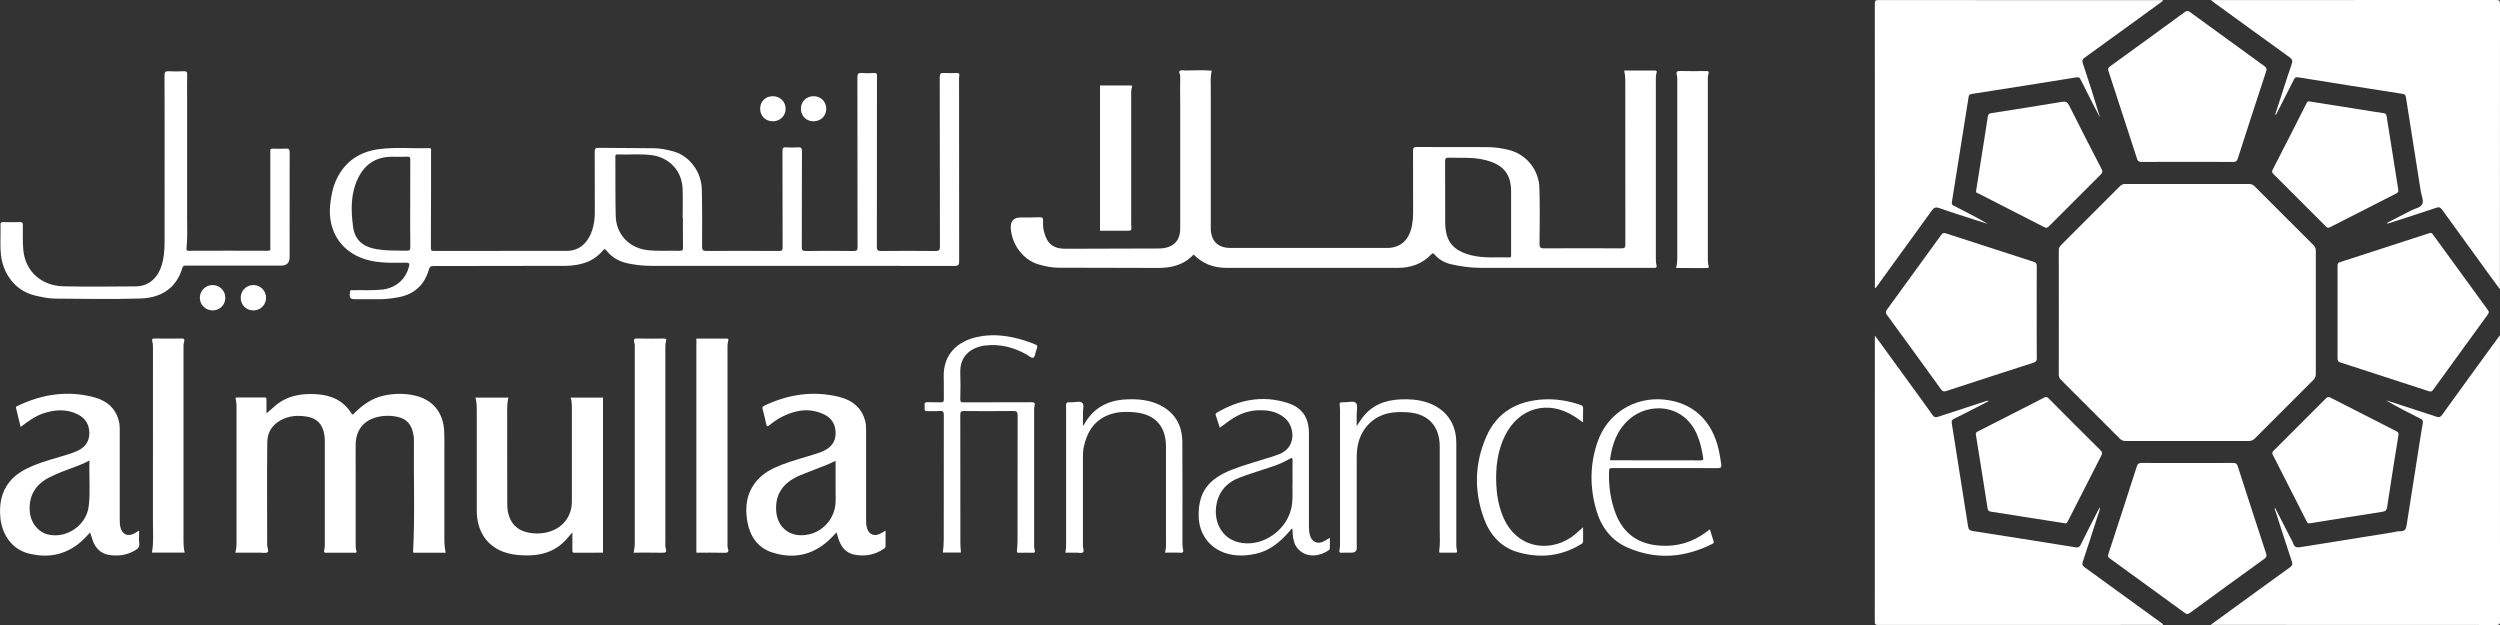
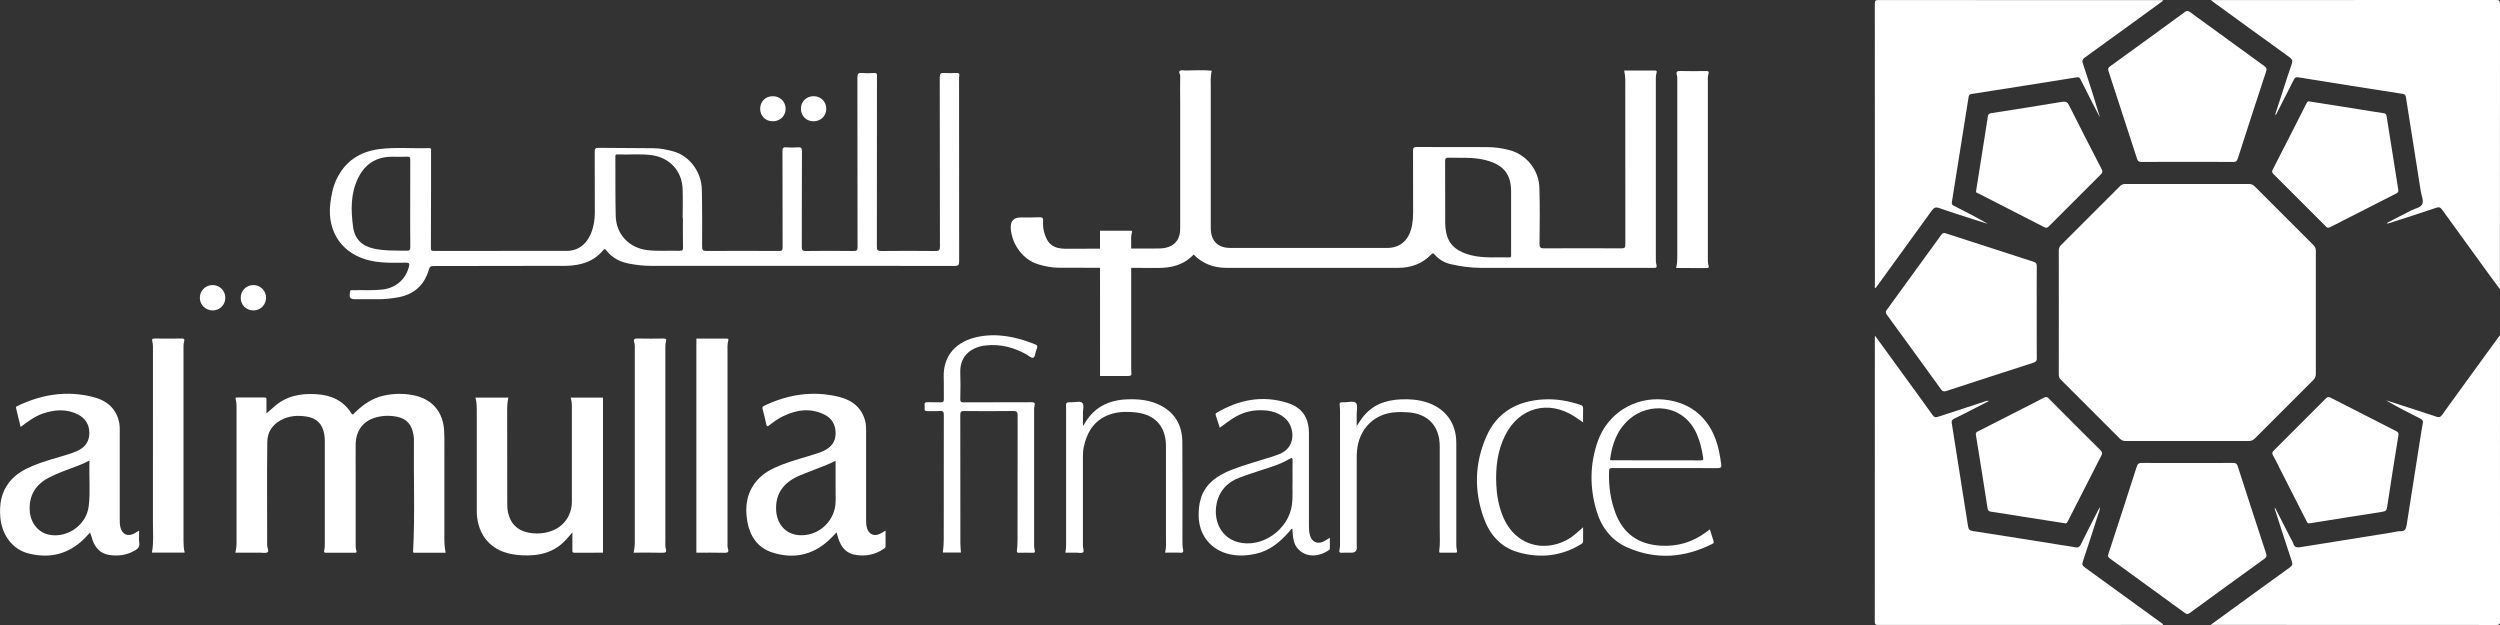
<svg xmlns="http://www.w3.org/2000/svg" id="Layer_2" data-name="Layer 2" viewBox="0 0 772.9 193.23">
  <rect x="0" y="0" width="772.9" height="193.23" fill="#333333" stroke="none" />
  <defs>
    <style>
      .cls-1 {
        fill: #fff;
        stroke-width: 0px;
      }
    </style>
  </defs>
  <g id="Layer_1-2" data-name="Layer 1">
    <path class="cls-1" d="M703.32,156.9c1.6,3.14,3.15,6.18,4.7,9.21.33.64.74,1.25.96,1.92.39,1.21,1.15,1.31,2.27,1.12,9.37-1.53,18.76-3.01,28.14-4.51.91-.14,1.82-.45,2.72-.41,1.53.06,1.76-.81,1.95-2.02,1.36-8.83,2.77-17.66,4.16-26.49.26-1.62.5-3.24.81-4.84.15-.76-.09-1.13-.77-1.47-3.57-1.77-7.11-3.59-10.59-5.63.48.14.96.28,1.44.43,4.74,1.54,9.47,3.07,14.2,4.64.76.25,1.16.13,1.65-.54,5.7-7.91,11.44-15.78,17.17-23.66.18-.24.36-.48.76-1,0,.71,0,1.08,0,1.46,0,28.95,0,57.9.01,86.86,0,.8-.02,1.25-1.09,1.25-29.08-.04-58.15-.03-87.23-.03h-1.13c2.17-1.58,4.09-2.98,6-4.37,6.17-4.48,12.33-8.98,18.53-13.43.69-.5.87-.9.59-1.75-1.74-5.21-3.41-10.45-5.1-15.68-.1-.29-.3-.57-.12-1.06Z" />
    <path class="cls-1" d="M579.66,103.76c3.76,5.16,7.35,10.1,10.93,15.03,2.3,3.17,4.62,6.32,6.87,9.52.52.73.96.8,1.76.53,4.95-1.65,9.91-3.25,14.87-4.87.22-.07.45-.11.76.03-1.3.67-2.61,1.35-3.91,2.01-2.27,1.16-4.53,2.35-6.82,3.45-.67.32-.82.7-.71,1.39,1.7,10.64,3.39,21.28,5.04,31.92.15.97.55,1.26,1.49,1.41,9.38,1.45,18.76,2.96,28.13,4.45,1.14.18,2.3.32,3.43.56.91.19,1.4-.02,1.84-.92,1.7-3.51,3.51-6.97,5.29-10.45.14-.28.29-.55.56-1.07.03,1.1-.37,1.82-.61,2.57-1.53,4.78-3.06,9.56-4.66,14.32-.28.84-.12,1.25.58,1.75,8.1,5.84,16.17,11.72,24.26,17.6-.21.4-.57.2-.84.2-29.07.01-58.14,0-87.21.02-.76,0-1.1-.07-1.1-.99.03-29.23.02-58.45.02-87.68,0-.15.01-.31.03-.77Z" />
    <path class="cls-1" d="M668.79.19c-2.77,2.02-5.49,4.01-8.22,5.99-5.33,3.87-10.66,7.75-16.01,11.59-.72.52-.92.95-.62,1.84,1.86,5.55,3.64,11.12,5.31,16.75-.71-1.36-1.43-2.72-2.13-4.09-1.3-2.56-2.61-5.11-3.88-7.68-.28-.56-.5-.8-1.24-.68-10.79,1.75-21.59,3.44-32.39,5.13-.59.09-.88.24-.99.91-1.7,10.88-3.44,21.75-5.19,32.62-.11.71.27.87.76,1.11,3.48,1.76,6.95,3.54,10.35,5.53-1.45-.46-2.9-.9-4.34-1.37-3.56-1.16-7.14-2.26-10.67-3.52-1.14-.4-1.66-.1-2.31.8-5.55,7.71-11.15,15.4-16.73,23.09-.21.29-.44.57-.66.87-.37-.23-.18-.58-.18-.85-.01-29.03,0-58.06-.03-87.09,0-.88.18-1.12,1.1-1.12,29.03.03,58.06.02,87.1.03.3,0,.62-.11.99.16Z" />
    <path class="cls-1" d="M703.39,35.42c.8-2.45,1.59-4.9,2.39-7.35.9-2.77,1.76-5.54,2.73-8.29.36-1.01.11-1.52-.74-2.13-7.72-5.54-15.4-11.15-23.09-16.73-.31-.23-.62-.47-1.17-.9h1.38c28.91,0,57.82,0,86.73-.02.93,0,1.28.12,1.28,1.19-.03,28.95-.03,57.89-.03,86.84v1.39c-1.32-1.8-2.45-3.32-3.56-4.85-4.79-6.59-9.58-13.18-14.34-19.79-.5-.69-.9-.84-1.73-.56-4.91,1.65-9.84,3.23-14.76,4.82-.18.06-.38.07-.64-.07,2.52-1.29,5.03-2.59,7.55-3.88,1.23-.63,3.02-.92,3.5-2.04.45-1.06-.28-2.62-.49-3.96-1.53-9.65-3.07-19.31-4.57-28.96-.11-.71-.3-1-1.06-1.12-10.76-1.67-21.52-3.36-32.27-5.11-.8-.13-1.05.15-1.34.74-1.83,3.62-3.68,7.24-5.52,10.85-.08-.03-.17-.05-.25-.08Z" />
    <path class="cls-1" d="M72.75,170.87c.31-1.18.38-2.21.38-3.25,0-13.79,0-27.59,0-41.38,0-.92.02-1.85-.25-2.73-.2-.65.12-.63.57-.63,2.76,0,5.52.02,8.28,0,.55,0,.66.19.65.69-.03,1.47,0,2.94,0,4.22.67-.58,1.44-1.19,2.15-1.85,3.74-3.49,8.27-4.37,13.2-4.08,4.58.27,8.37,1.91,10.89,5.9.51.81.77.11,1.04-.15,2.58-2.52,5.45-4.55,9.06-5.32,3.17-.67,6.36-.72,9.51-.01,5.54,1.25,8.79,5.18,9.09,10.98.12,2.35.06,4.72.06,7.07,0,8.84,0,17.67,0,26.51,0,1.32.13,2.63.4,4.05-3.25,0-6.48,0-9.7,0-.43,0-.38-.2-.36-.52.59-11.46.12-22.93.25-34.4.01-.96-.19-1.9-.45-2.83-.65-2.29-2.16-3.69-4.45-4.22-2.21-.51-4.45-.49-6.65.07-4.06,1.04-6.4,4.07-6.46,8.4-.04,2.96,0,5.92,0,8.88,0,7.16,0,14.31,0,21.47,0,.84-.06,1.68.22,2.5.2.58-.08.66-.58.65-2.92-.02-5.84-.02-8.76,0-.6,0-.75-.13-.6-.74.15-.61.18-1.26.18-1.9.01-10.64,0-21.27,0-31.91,0-.76-.06-1.51-.2-2.26-.56-2.97-2.28-4.77-5.27-5.27-2.86-.48-5.67-.3-8.25,1.15-2.56,1.44-4.01,3.69-4.06,6.62-.1,5.96-.06,11.91-.06,17.87,0,4.72.04,9.43.02,14.15,0,.75.61,1.75.13,2.12-.52.39-1.53.14-2.32.14-2.51,0-5.03,0-7.65,0Z" />
    <g>
      <path class="cls-1" d="M636.49,115.78c0,.69.2,1.17.69,1.66,6.07,6.03,12.12,12.09,18.16,18.15.52.52,1.02.74,1.77.74,12.72-.02,25.44-.02,38.16,0,.79,0,1.32-.26,1.86-.8,6.01-6.04,12.03-12.07,18.07-18.07.56-.56.76-1.11.76-1.88-.02-12.68-.02-25.35,0-38.03,0-.74-.2-1.25-.73-1.77-6.07-6.03-12.12-12.09-18.16-18.15-.51-.52-1.01-.75-1.76-.75-12.76.03-25.52.02-38.28,0-.7,0-1.17.22-1.66.71-6.04,6.07-12.09,12.12-18.16,18.15-.53.53-.73,1.04-.72,1.77.03,6.36.02,12.72.02,19.08,0,6.4.01,12.8-.02,19.2Z" />
      <path class="cls-1" d="M691.82,144.15c-.25-.79-.6-1.04-1.43-1.03-4.72.04-9.43.02-14.15.02-4.68,0-9.35.03-14.03-.02-.9,0-1.32.21-1.61,1.12-2.89,9.03-5.83,18.05-8.78,27.06-.22.68-.06.97.47,1.36,7.73,5.59,15.46,11.2,23.16,16.83.57.41.93.46,1.53.03,7.67-5.61,15.36-11.2,23.07-16.76.7-.5.77-.92.53-1.67-2.94-8.97-5.87-17.95-8.76-26.94Z" />
-       <path class="cls-1" d="M769.2,95.91c-5.7-7.8-11.38-15.63-17.06-23.44-.18-.25-.32-.58-.96-.42.06-.02-.09.02-.24.07-9.17,2.98-18.34,5.97-27.52,8.93-.66.21-.74.57-.74,1.14,0,9.55.01,19.11,0,28.66,0,.67.19.98.83,1.19,9.14,2.95,18.27,5.93,27.41,8.91.57.19.92.11,1.29-.41,5.62-7.77,11.25-15.52,16.89-23.27.33-.46.51-.8.1-1.36Z" />
      <path class="cls-1" d="M629.69,110.71c-.04-4.72-.02-9.43-.02-14.15,0-4.76-.02-9.51.02-14.27,0-.77-.23-1.12-.96-1.35-9.06-2.91-18.12-5.85-27.17-8.8-.65-.21-.98-.11-1.38.44-5.59,7.73-11.2,15.45-16.82,23.16-.4.55-.49.92-.04,1.54,5.61,7.67,11.19,15.35,16.75,23.06.48.66.87.8,1.66.54,8.97-2.95,17.95-5.86,26.94-8.75.77-.25,1.04-.58,1.04-1.41Z" />
      <path class="cls-1" d="M660.66,49.04c.25.79.59,1.04,1.42,1.03,4.72-.04,9.44-.02,14.15-.02s9.44-.02,14.15.02c.79,0,1.17-.17,1.44-1,2.89-9.03,5.83-18.05,8.8-27.06.26-.78.05-1.12-.54-1.55-7.7-5.57-15.39-11.16-23.06-16.76-.57-.41-.95-.44-1.53-.01-7.7,5.63-15.42,11.25-23.16,16.83-.6.43-.69.79-.47,1.46,2.96,9.01,5.9,18.03,8.81,27.05Z" />
      <path class="cls-1" d="M611.84,59.91c6.71,3.44,13.43,6.85,20.13,10.3.67.34,1.02.22,1.5-.27,5.33-5.36,10.67-10.7,16.03-16.02.55-.55.59-.94.24-1.63-3.39-6.55-6.76-13.12-10.06-19.71-.5-.99-.99-1.29-2.08-1.11-7.32,1.21-14.65,2.38-21.98,3.51-.76.12-.97.43-1.07,1.1-.38,2.6-.81,5.2-1.22,7.8-.79,5-1.59,10.01-2.38,15.03-.22.78.5.79.9,1Z" />
      <path class="cls-1" d="M633.39,123.19c-.52-.53-.91-.56-1.54-.22-2.11,1.12-4.26,2.19-6.39,3.28-4.59,2.34-9.17,4.67-13.76,7.01-.48.24-.96.4-.83,1.21,1.24,7.56,2.43,15.13,3.61,22.7.1.65.36.92,1.05,1.02,3.32.48,6.62,1.04,9.93,1.56,4.26.67,8.52,1.33,12.8,2,.66.24.86-.26,1.1-.74,3.42-6.72,6.83-13.44,10.28-20.15.34-.67.33-1.08-.23-1.64-5.37-5.32-10.71-10.66-16.03-16.03Z" />
      <path class="cls-1" d="M719.05,70.01c.44.44.75.52,1.32.23,6.81-3.49,13.63-6.97,20.46-10.43.55-.28.72-.53.62-1.18-1.23-7.56-2.43-15.12-3.6-22.69-.1-.62-.3-.85-.93-.95-2.68-.39-5.36-.84-8.04-1.27-4.89-.77-9.77-1.54-14.82-2.34-.56-.22-.81.23-1.09.78-3.42,6.76-6.85,13.51-10.32,20.25-.32.62-.27.93.21,1.4,5.42,5.38,10.81,10.78,16.2,16.19Z" />
      <path class="cls-1" d="M740.86,133.32c-6.8-3.44-13.59-6.91-20.36-10.39-.61-.32-.96-.22-1.43.25-5.36,5.39-10.73,10.76-16.12,16.12-.47.47-.6.82-.25,1.43.62,1.07,1.14,2.19,1.7,3.3,2.88,5.65,5.76,11.3,8.63,16.96.22.43.36.93.96.79.22-.02.38-.04.53-.06,7.33-1.17,14.65-2.38,21.99-3.49.98-.15,1.34-.46,1.48-1.4,1.13-7.42,2.29-14.83,3.5-22.23.11-.7-.05-.97-.64-1.27Z" />
    </g>
    <path class="cls-1" d="M176.44,122.92h9.98v47.95c-2.88,0-5.88-.01-8.87.01-.62,0-.59-.34-.59-.77,0-1.76,0-3.51,0-5.51-.69.8-1.25,1.44-1.81,2.07-3.68,4.17-8.46,5.29-13.76,5.01-2.04-.11-4.05-.41-5.97-1.15-5.06-1.95-8.01-6.55-8.02-12.58-.02-10.11,0-20.23,0-30.34,0-1.56.02-3.11-.4-4.69h10.17c-.31,1.36-.38,2.69-.37,4.04.01,9.59,0,19.19.02,28.78,0,.95.06,1.93.28,2.85.77,3.3,2.8,5.37,6.18,6.06,2.28.46,4.54.36,6.74-.33,4.18-1.32,6.77-4.85,6.78-9.27.02-9.83,0-19.67,0-29.5,0-.87-.11-1.74-.37-2.63Z" />
    <path class="cls-1" d="M297.07,170.82h-5.58c.19-1.43.28-2.82.28-4.22,0-12.75-.01-25.51.02-38.26,0-.96-.17-1.36-1.22-1.28-1.27.1-2.56,0-3.84.04-.66.02-.98-.15-.88-.86.04-.27.04-.56,0-.84-.12-.83.18-1.11,1.04-1.06,1.28.07,2.56-.03,3.84.04.82.04,1.1-.17,1.07-1.04-.07-2.2.05-4.4-.04-6.6-.27-7.13,4.22-11.26,10.4-12.57,5.92-1.25,11.58-.12,17.11,1.99,1.64.63,1.66.63,1.02,2.36-.27.74-.26,1.86-.92,2.09-.47.17-1.29-.61-1.94-.98-3.96-2.24-8.17-3.34-12.74-2.83-3.99.44-8.01,2.89-7.81,8.41.1,2.72.06,5.44,0,8.16-.02.89.28,1.02,1.08,1.02,6.96-.03,13.92,0,20.87-.04.96,0,1.24.19,1,1.17-.18.76-.12,1.59-.12,2.39,0,13.03,0,26.07,0,39.1,0,1.08-.07,2.16.2,3.22.15.57-.09.66-.59.66-1.44-.03-2.88-.04-4.32,0-.64.02-.67-.19-.6-.75.13-1.15.18-2.31.18-3.47.01-12.71,0-25.43.03-38.14,0-1.11-.19-1.49-1.4-1.47-5.04.08-10.08.05-15.12.01-.88,0-1.21.15-1.21,1.14.04,13.27.02,26.55.03,39.82,0,.91.11,1.83.17,2.79Z" />
    <path class="cls-1" d="M195.87,170.87c.3-1.22.38-2.29.38-3.37,0-19.83,0-39.66,0-59.49,0-.68.06-1.4-.14-2.02-.42-1.31.2-1.36,1.24-1.33,2.6.06,5.2.04,7.8,0,.66,0,.99.11.76.86-.26.85-.2,1.74-.21,2.62,0,19.75,0,39.5,0,59.25,0,.72-.09,1.48.12,2.14.35,1.14.04,1.39-1.1,1.36-2.91-.08-5.83-.03-8.85-.03Z" />
    <path class="cls-1" d="M215.29,170.87v-66.19c3.05,0,6.23,0,9.41,0,.61,0,.53.37.43.71-.31,1.18-.21,2.38-.21,3.58,0,19.59,0,39.18,0,58.77,0,.6-.07,1.23.11,1.79.35,1.1.09,1.41-1.09,1.37-2.91-.09-5.83-.03-8.66-.03Z" />
    <path class="cls-1" d="M57.09,170.84h-10.12c.58-3.09.31-6.19.31-9.28.03-17.67.01-35.34.01-53.01,0-1,.06-2.01-.2-2.98-.22-.8.09-.92.81-.91,2.72.04,5.44.04,8.16,0,.75-.01,1.12.1.86.97-.23.77-.19,1.58-.19,2.38,0,19.63,0,39.26,0,58.88,0,1.28.03,2.56.36,3.94Z" />
    <path class="cls-1" d="M518.19,82.85c.3-1.16.36-2.19.36-3.23,0-18.19,0-36.37,0-54.56,0-.6.04-1.23-.12-1.78-.33-1.12.03-1.36,1.13-1.33,2.64.08,5.28.04,7.91.01.7,0,.95.15.72.88-.29.93-.19,1.9-.19,2.86,0,17.83,0,35.65,0,53.48,0,1-.06,2,.22,2.98.15.5.03.71-.55.71-3.11-.02-6.23-.01-9.48-.01Z" />
    <path class="cls-1" d="M419.44,131.71c.7-1.03,1.18-1.79,1.71-2.51,2.95-3.97,7.08-5.5,11.84-5.73,2.81-.13,5.58.07,8.27.97,5.71,1.92,8.96,6.41,8.97,12.46.01,9.95,0,19.91,0,29.86,0,1.16-.07,2.32.21,3.46.14.59-.12.65-.6.65-1.44-.02-2.88,0-4.32,0-.36,0-.66.07-.57-.54.33-2.18.15-4.39.16-6.58.02-8.55,0-17.11,0-25.66,0-6.43-3.65-10.29-10.09-10.64-2-.11-4-.11-5.96.35-5.28,1.26-8.92,5.59-9.5,11.29-.08.83-.12,1.67-.12,2.51,0,8.79,0,17.59,0,26.38,0,.36-.01.72.02,1.08q.15,1.81-1.69,1.81c-.96,0-1.92-.06-2.88.02-.84.07-.91-.27-.76-.96.12-.58.15-1.19.15-1.78,0-13.63,0-27.26,0-40.9,0-.44,0-.88-.05-1.32-.16-1.58-.17-1.61,1.47-1.57,1.22.03,2.85-.55,3.53.26.6.7.19,2.28.2,3.48.01,1.1,0,2.19,0,3.61Z" />
    <path class="cls-1" d="M329.35,170.87c.23-1.01.25-1.89.25-2.77,0-13.6,0-27.19,0-40.79,0-.36,0-.72-.01-1.08-.08-1.88-.09-1.9,1.88-1.87,1.07.02,2.46-.46,3.12.19.67.65.18,2.04.21,3.11.04,1.25,0,2.51,0,4.07.26-.38.35-.49.42-.61,2.87-5.11,7.38-7.41,13.1-7.65,3.3-.14,6.56.12,9.61,1.46,5.07,2.23,7.55,6.27,7.6,11.71.09,10.16.02,20.31.03,30.47,0,.92-.01,1.84.19,2.74.15.69.1,1.08-.82,1.03-1.55-.09-3.1-.02-4.72-.02.38-1.61.26-3.13.26-4.65,0-9.4,0-18.79,0-28.19,0-6.19-3.35-9.95-9.56-10.54-3.08-.29-6.17-.21-9.04,1.16-3.98,1.9-5.89,5.32-6.79,9.45-.22,1.02-.29,2.05-.29,3.1,0,8.92,0,17.83,0,26.75,0,.28-.01.56,0,.84.04.66.39,1.65.09,1.92-.51.46-1.44.14-2.2.16-1.08.03-2.15,0-3.35,0Z" />
-     <path class="cls-1" d="M340.08,71.33V26.42c3.06,0,6.28,0,9.5,0,.56,0,.43.36.34.64-.3,1.02-.2,2.06-.2,3.1,0,12.75,0,25.49,0,38.24,0,.4-.01.8.02,1.2.14,1.75.14,1.74-1.69,1.74-2.67,0-5.34,0-7.96,0Z" />
+     <path class="cls-1" d="M340.08,71.33c3.06,0,6.28,0,9.5,0,.56,0,.43.36.34.64-.3,1.02-.2,2.06-.2,3.1,0,12.75,0,25.49,0,38.24,0,.4-.01.8.02,1.2.14,1.75.14,1.74-1.69,1.74-2.67,0-5.34,0-7.96,0Z" />
    <path class="cls-1" d="M489.43,163.01c0,1.62-.02,3,0,4.38,0,.45-.27.62-.58.81-6.18,3.82-12.81,4.48-19.68,2.48-5.31-1.55-8.63-5.5-10.43-10.47-3.07-8.48-2.85-17.06.81-25.32,3.34-7.54,9.62-10.97,17.68-11.41,3.92-.21,7.7.43,11.4,1.71.6.21.82.45.8,1.08-.04,1.38-.01,2.77-.01,4.32-.99-.68-1.81-1.29-2.67-1.84-8.06-5.2-17.08-2.77-21.39,5.79-2.42,4.8-3,9.96-2.77,15.25.14,3.2.69,6.33,1.84,9.34,4.38,11.4,16.04,11.73,22.71,5.9.69-.6,1.37-1.22,2.28-2.02Z" />
    <path class="cls-1" d="M69.66,92.01c.02,2.23-1.69,3.95-3.91,3.96-2.21,0-3.97-1.74-3.97-3.93,0-2.13,1.73-3.87,3.87-3.91,2.2-.04,3.99,1.69,4.01,3.88Z" />
    <path class="cls-1" d="M78.37,95.97c-2.23.02-3.95-1.68-3.95-3.9,0-2.22,1.72-3.95,3.93-3.94,2.14,0,3.87,1.71,3.91,3.86.04,2.2-1.68,3.96-3.89,3.99Z" />
    <path class="cls-1" d="M512.15,82.03c-.29-.98-.23-1.98-.23-2.98,0-17.79,0-35.59,0-53.38,0-1.08-.08-2.16.23-3.22.13-.45.02-.64-.5-.64-3.15.02-6.3,0-9.52,0,.21.99.34,1.89.34,2.8,0,16.99-.01,33.99.02,50.98,0,.94-.24,1.19-1.19,1.19-7.96-.04-15.92-.05-23.88,0-1.11,0-1.48-.2-1.46-1.41.06-5.76.13-11.52-.04-17.27-.16-5.59-3.99-10.28-9.2-11.68-2.29-.61-4.62-.93-6.98-.94-7.24-.03-14.48,0-21.72-.03-.97,0-1.18.29-1.17,1.2.04,6.4.01,12.8.03,19.19,0,1.2-.09,2.39-.3,3.58-.82,4.71-3.51,7.23-7.79,7.24-16.12.01-32.23.01-48.35,0-3.98,0-6.12-2.2-6.12-6.18,0-14.32,0-28.63,0-42.95,0-1.89-.16-3.79.31-5.67-2.77-.27-5.44-.09-8.11-.06-.56,0-1.22-.19-1.65.04-.7.37.02,1.03,0,1.57-.08,2.8,0,5.6,0,8.39,0,12.8,0,25.59,0,38.39,0,.48,0,.96-.05,1.44-.27,2.69-1.78,4.36-4.42,4.97-1.31.3-2.62.23-3.94.23-9,.03-17.99.07-26.99.08-3.84,0-5.71-1.49-6.69-5.2-.29-1.1-.36-2.21-.3-3.33.05-.89-.14-1.26-1.15-1.21-1.91.1-3.84.06-5.76.06q-3.31,0-3.08,3.39c.36,5.11,3.88,9.72,8.5,11.1,2.04.61,4.12,1.04,6.24,1.05,10.24.05,20.48.01,30.71.07,4.24.02,8.06-.91,11.07-4.15,2.78,2.86,6.21,4.11,10.07,4.12,17.72.03,35.43.03,53.15,0,3.94,0,7.47-1.23,10.25-4.15.51-.54.69-.35,1.07.07,1.34,1.5,2.97,2.48,4.95,2.94,3.09.71,6.21,1.14,9.37,1.14,17.6.01,35.19,0,52.79,0,.28,0,.56-.01.84,0,.62.03.77-.29.61-.82ZM466.56,79.57c-3.87-.09-7.76.3-11.58-.62-4.03-.97-7.18-2.9-7.94-7.38-.14-.82-.24-1.66-.24-2.5-.02-6.4,0-12.79-.03-19.19,0-.9.22-1.15,1.13-1.13,3.71.11,7.44-.21,11.09.68.46.11.93.23,1.38.38,4.66,1.48,6.76,4.31,6.8,9.22.03,3.2,0,6.4,0,9.6,0,3.32,0,6.64,0,9.96,0,.44.19,1.01-.62.99Z" />
    <g>
      <path class="cls-1" d="M296.57,23.83c0-.12-.02-.24,0-.36.14-.77-.23-.94-.94-.91-1.24.06-2.48.09-3.72,0-1.06-.08-1.38.21-1.38,1.34.04,17.43.01,34.87.06,52.3,0,1.2-.34,1.41-1.45,1.4-5.56-.06-11.12-.06-16.68,0-1.08.01-1.37-.25-1.37-1.35.04-17.27.03-34.55.03-51.82,0-.24-.03-.48,0-.72.12-.84-.1-1.23-1.08-1.14-1.19.1-2.4.1-3.6,0-1.09-.09-1.37.25-1.37,1.35.04,17.47.02,34.95.05,52.42,0,.96-.17,1.28-1.21,1.26-4.92-.06-9.84-.07-14.76,0-1.1.02-1.28-.31-1.27-1.32.04-9.84,0-19.67.05-29.51,0-1.04-.29-1.29-1.27-1.22-1.19.09-2.4.1-3.6,0-.99-.08-1.15.29-1.15,1.19.03,9.92,0,19.83.04,29.75,0,.91-.22,1.11-1.11,1.1-7.48-.04-14.96-.05-22.44,0-1.14,0-1.34-.34-1.34-1.38.02-5.88.05-11.75-.08-17.63-.12-5.45-3.83-10.36-8.66-11.73-2.04-.58-4.13-1-6.25-1.02-5.68-.07-11.35-.05-17.03-.12-.96-.01-1.18.26-1.18,1.2.04,6.32.01,12.64.03,18.95,0,1.77-.25,3.5-.78,5.19-1.33,4.17-4.1,6.5-7.88,6.51-13.72.03-27.44,0-41.15.02-.65,0-.88-.12-.87-.84.04-6.08.04-12.15.05-18.23,0-3.92,0-7.84,0-11.76,0-.44.2-.98-.63-.95-5.15.16-10.32-.37-15.46.31-5.99.8-10.51,3.78-13.14,9.34-1.14,2.41-1.63,4.98-1.93,7.61-1.01,8.89,3.98,15.79,12.7,17.59,3.56.74,7.16.59,10.75.56,1.03,0,1.1.34.89,1.17-.98,3.97-4.08,6.67-8.21,7.14-3.03.34-6.07.12-9.11.2-.33,0-.78-.25-.89.44-.32,2.02-.08,2.35,1.89,2.35,2.2,0,4.4-.01,6.6,0,2.16.02,4.3-.21,6.43-.6,4.92-.91,8.07-3.8,9.44-8.56.25-.88.56-1.1,1.42-1.1,13.35,0,26.71-.03,40.06-.06.32,0,.64,0,.96,0,4.43-.11,8.45-1.22,11.41-4.8.48-.58.71-.37,1.06.08,1.78,2.28,4.18,3.51,6.98,4.04,2.2.42,4.42.68,6.66.68,15.24,0,30.47,0,45.71,0,16.08,0,32.15-.01,48.23.03,1.14,0,1.45-.25,1.45-1.43-.04-18.99-.03-37.99-.03-56.98ZM125.64,77.51c-3.35-.07-6.7.07-10.02-.64-3.71-.79-5.96-2.97-6.46-6.73-.69-5.15-.81-10.27,1.57-15.12,2.17-4.43,5.71-6.59,10.63-6.56,1.52.01,3.04.05,4.56-.02.76-.03.93.2.92.93-.03,4.56-.02,9.11-.02,13.67s-.03,8.87.03,13.31c.01.98-.28,1.18-1.2,1.16ZM210.16,77.54c-3.35-.12-6.71.19-10.06-.22-5.67-.7-9.62-4.9-9.75-10.63-.13-6.03-.08-12.07-.1-18.1,0-.44-.09-.86.63-.84,3.55.13,7.12-.26,10.66.23,5.48.76,9.26,4.85,9.49,10.35.12,2.99.02,5.99.02,8.98.03,0,.05,0,.08,0,0,3.08-.03,6.16.02,9.23.01.78-.2,1.01-.98.98Z" />
-       <path class="cls-1" d="M88.38,45.95c-1.35.08-2.72.05-4.08,0-.59-.02-.8.18-.73.75.03.24,0,.48,0,.72,0,9.68,0,19.35,0,29.03,0,.5.25,1.09-.73,1.08-8.16-.04-16.32-.03-24.48,0-.75,0-.74-.32-.69-.85.34-3.31.17-6.63.18-9.94.02-12.44,0-24.87,0-37.31,0-2.12-.04-4.24.02-6.36.03-.86-.25-1.08-1.07-1.04-1.52.06-3.04.08-4.56,0-1.04-.06-1.39.19-1.38,1.33.05,9.08.03,18.15.03,27.23,0,8,.02,16-.01,23.99,0,2.51-.15,5.03-.91,7.46-1.27,4.08-4.15,6.48-8.04,6.5-7.48.04-14.96.16-22.44-.03-6.44-.17-11.65-4.37-12.29-11.24-.24-2.56-.11-5.11-.13-7.67,0-.72-.17-.97-.93-.94-1.72.06-3.44.04-5.16,0-.62-.01-.84.18-.82.81.08,3.12-.19,6.24.14,9.35.59,5.51,4.17,11.01,10.4,12.51,2.14.52,4.31.98,6.5.99,8.72.07,17.44.22,26.15-.03,6.3-.19,11.11-3.01,13.03-9.47.26-.88.82-.7,1.39-.7,9.72,0,19.44,0,29.16,0q2.6,0,2.6-2.59c0-10.8-.01-21.59.02-32.39,0-.93-.22-1.26-1.18-1.2Z" />
      <path class="cls-1" d="M251.48,37.5c2.26,0,3.96-1.64,3.97-3.86,0-2.22-1.69-3.91-3.93-3.9-2.25,0-3.94,1.7-3.91,3.92.02,2.19,1.68,3.83,3.87,3.84Z" />
      <path class="cls-1" d="M238.94,37.5c2.25,0,3.99-1.74,3.95-3.92-.04-2.21-1.78-3.86-4.04-3.84-2.2.02-3.84,1.67-3.84,3.86,0,2.26,1.65,3.9,3.93,3.9Z" />
    </g>
    <path class="cls-1" d="M273.77,164.05c-.69.4-1.21.75-1.77,1.01-1.79.85-3.36.13-3.95-1.76-.28-.89-.28-1.81-.28-2.72,0-9.2,0-18.39,0-27.59,0-.88-.04-1.76-.24-2.62-1.04-4.41-4.16-6.71-8.28-7.71-8-1.94-15.67-.72-23.04,2.8-.66.31-.51.71-.4,1.16.35,1.47.77,2.93,1.06,4.42.16.81.35.94,1.01.4,1.3-1.05,2.69-2.01,4.2-2.75,4.17-2.04,8.46-2.64,12.78-.53,2.35,1.15,3.49,3.17,3.48,5.82-.01,2.64-1.4,4.32-3.67,5.4-.65.31-1.32.56-2,.78-3.71,1.21-7.51,2.16-11.15,3.58-2.85,1.11-5.54,2.51-7.56,4.89-3.11,3.65-3.71,7.97-2.93,12.51.78,4.55,3.14,8.16,7.64,9.63,6.32,2.07,12.22,1.01,17.3-3.5.91-.81,1.73-1.73,2.67-2.69.31,1.22.63,2.28,1.09,3.28.92,1.98,2.42,3.26,4.58,3.65,3.2.57,6.19.02,8.91-1.83.3-.21.57-.39.56-.83-.02-1.55,0-3.09,0-4.8ZM258.06,157.24c-1.14,4.98-5.68,8.45-10.77,8.23-4.26-.19-7.18-3.33-7.35-7.89-.19-5,2.28-8.52,7.58-10.7,2.69-1.1,5.41-2.1,8.11-3.18.87-.35,1.71-.78,2.7-1.24,0,3.09.02,6.06,0,9.04-.02,1.91.18,3.83-.26,5.73Z" />
    <path class="cls-1" d="M43.05,167.83c-.15-1.18-.03-2.39-.03-3.8-.61.36-1.04.63-1.48.88-2.04,1.12-3.81.31-4.33-1.98-.18-.79-.19-1.58-.19-2.38,0-9.27,0-18.55,0-27.82,0-.6-.02-1.2-.12-1.79-.8-4.58-3.86-7.11-8.06-8.19-8.14-2.1-15.98-.84-23.49,2.78-.33.16-.48.3-.37.72.48,1.87.92,3.76,1.39,5.75,2.24-1.67,4.38-3.31,6.94-4.17,3.67-1.23,7.37-1.49,10.92.38,2.23,1.17,3.37,3.13,3.39,5.65.02,2.53-1.21,4.31-3.46,5.42-.97.48-1.98.83-3.01,1.16-3.69,1.15-7.45,2.09-11.02,3.58-2.74,1.15-5.31,2.59-7.21,4.97-2.58,3.23-3.16,6.99-2.82,10.96.47,5.44,3.73,9.85,8.58,11.12,5.89,1.54,11.39.62,16.17-3.42,1.07-.9,1.98-1.96,3.01-3.02.28.87.51,1.67.79,2.45.87,2.37,2.42,4.04,5,4.47,2.79.46,5.47.12,7.98-1.32.99-.56,1.58-1.13,1.42-2.38ZM27.41,156.58c-.7,5.73-6.6,9.86-12.22,8.74-3.4-.68-5.82-3.74-6.01-7.54-.23-4.71,1.89-8.04,6-10.15,2.83-1.45,5.85-2.5,8.83-3.61,1.19-.44,2.34-.95,3.66-1.66-.19,4.88.32,9.57-.25,14.21Z" />
    <path class="cls-1" d="M411.16,166.25c-.8.47-1.41.9-2.09,1.21-1.81.83-3.46.07-4.05-1.84-.29-.96-.35-1.96-.35-2.96,0-9.56,0-19.11,0-28.67,0-4.87-2.05-7.99-6.7-9.45-7.71-2.43-14.95-.96-21.81,3.06-.45.26-.37.56-.26.9.39,1.21.79,2.42,1.21,3.73,1.1-.8,2.09-1.55,3.1-2.26,2.53-1.77,5.27-2.95,8.4-3.11,3.11-.16,6.04.24,8.55,2.32,3.2,2.64,3.75,9.22-1.74,11.25-.67.25-1.34.5-2.02.72-4.17,1.34-8.41,2.45-12.49,4.04-7.45,2.9-10.45,7.09-10.33,14.35.1,6.04,3.92,10.66,9.84,11.87,2.58.53,5.17.37,7.73-.18,4.4-.94,7.62-3.67,10.48-6.95.27-.31.43-.74.94-.85.03.58.03,1.1.08,1.62.15,1.56.39,3.1,1.41,4.37,2.41,2.99,6.59,2.91,9.82.61.23-.16.26-.37.26-.62,0-1.02,0-2.03,0-3.16ZM399.6,148.89c-.1,2.08.15,4.6-.18,7.11-1,7.82-9.36,13.6-16.73,11.6-5.19-1.41-7.36-6.43-6.69-11.11.63-4.44,3.26-7.37,7.38-8.9,3.39-1.26,6.87-2.28,10.29-3.46,1.73-.6,3.42-1.32,4.99-2.26.83-.5.96-.24.95.6-.04,2-.01,3.99-.01,6.42Z" />
    <path class="cls-1" d="M532.13,143.53c-.21-1.46-.42-2.92-.74-4.36-2.1-9.31-8.11-14.81-17.08-15.65-9.04-.85-17.32,4.33-20.34,12.9-2.49,7.07-2.52,14.27-.42,21.42,1.52,5.16,4.64,9.27,9.64,11.45,8.86,3.86,17.63,3.17,26.19-1.14.46-.23.52-.47.36-.93-.38-1.13-.71-2.28-1.11-3.56-.43.31-.76.54-1.07.78-4.22,3.18-8.95,4.59-14.23,4.26-6.83-.43-11.52-3.71-13.93-10.19-1.47-3.95-2.04-8.02-1.96-12.21.03-1.6,0-1.6,1.55-1.6,10.67,0,21.35-.01,32.02.02.92,0,1.27-.18,1.13-1.17ZM525.95,142.33c-9.31-.02-18.62-.02-27.93-.03-.07,0-.15-.06-.27-.11.6-4.83,2.16-9.22,5.93-12.55,6.02-5.32,16.88-4.9,20.98,4.74.98,2.29,1.52,4.69,1.89,7.14.07.48.08.8-.61.8Z" />
  </g>
</svg>